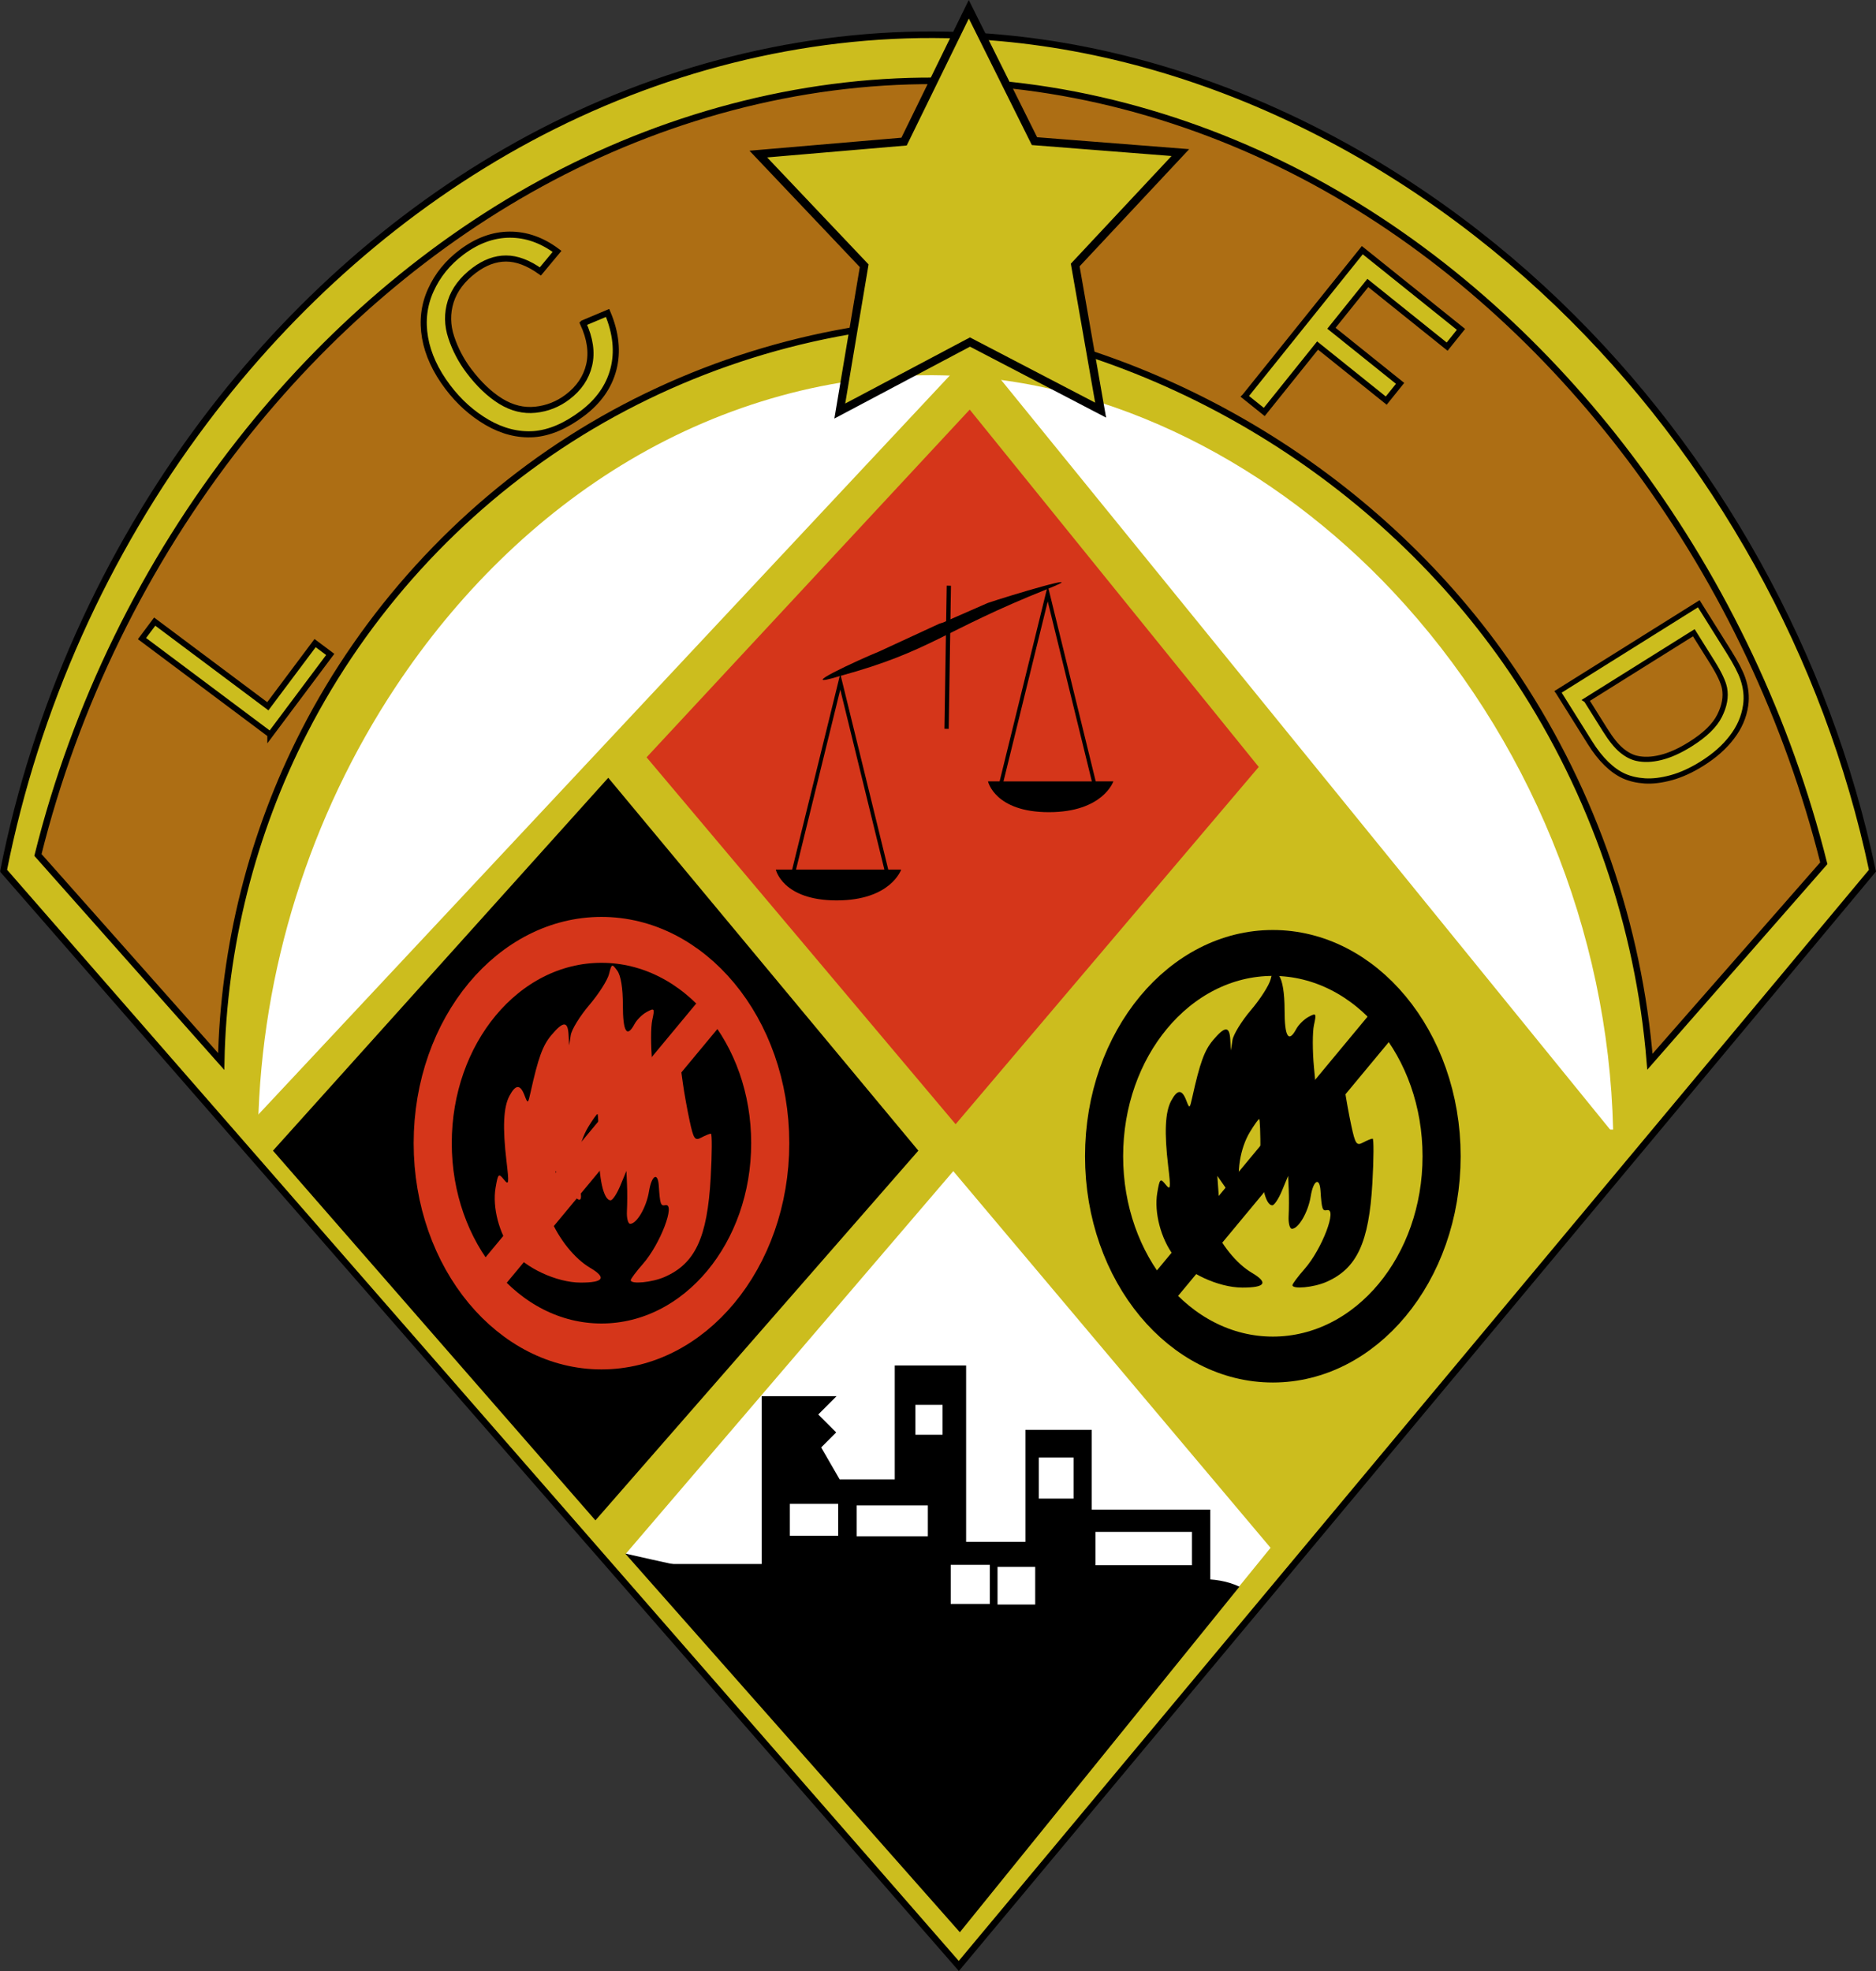
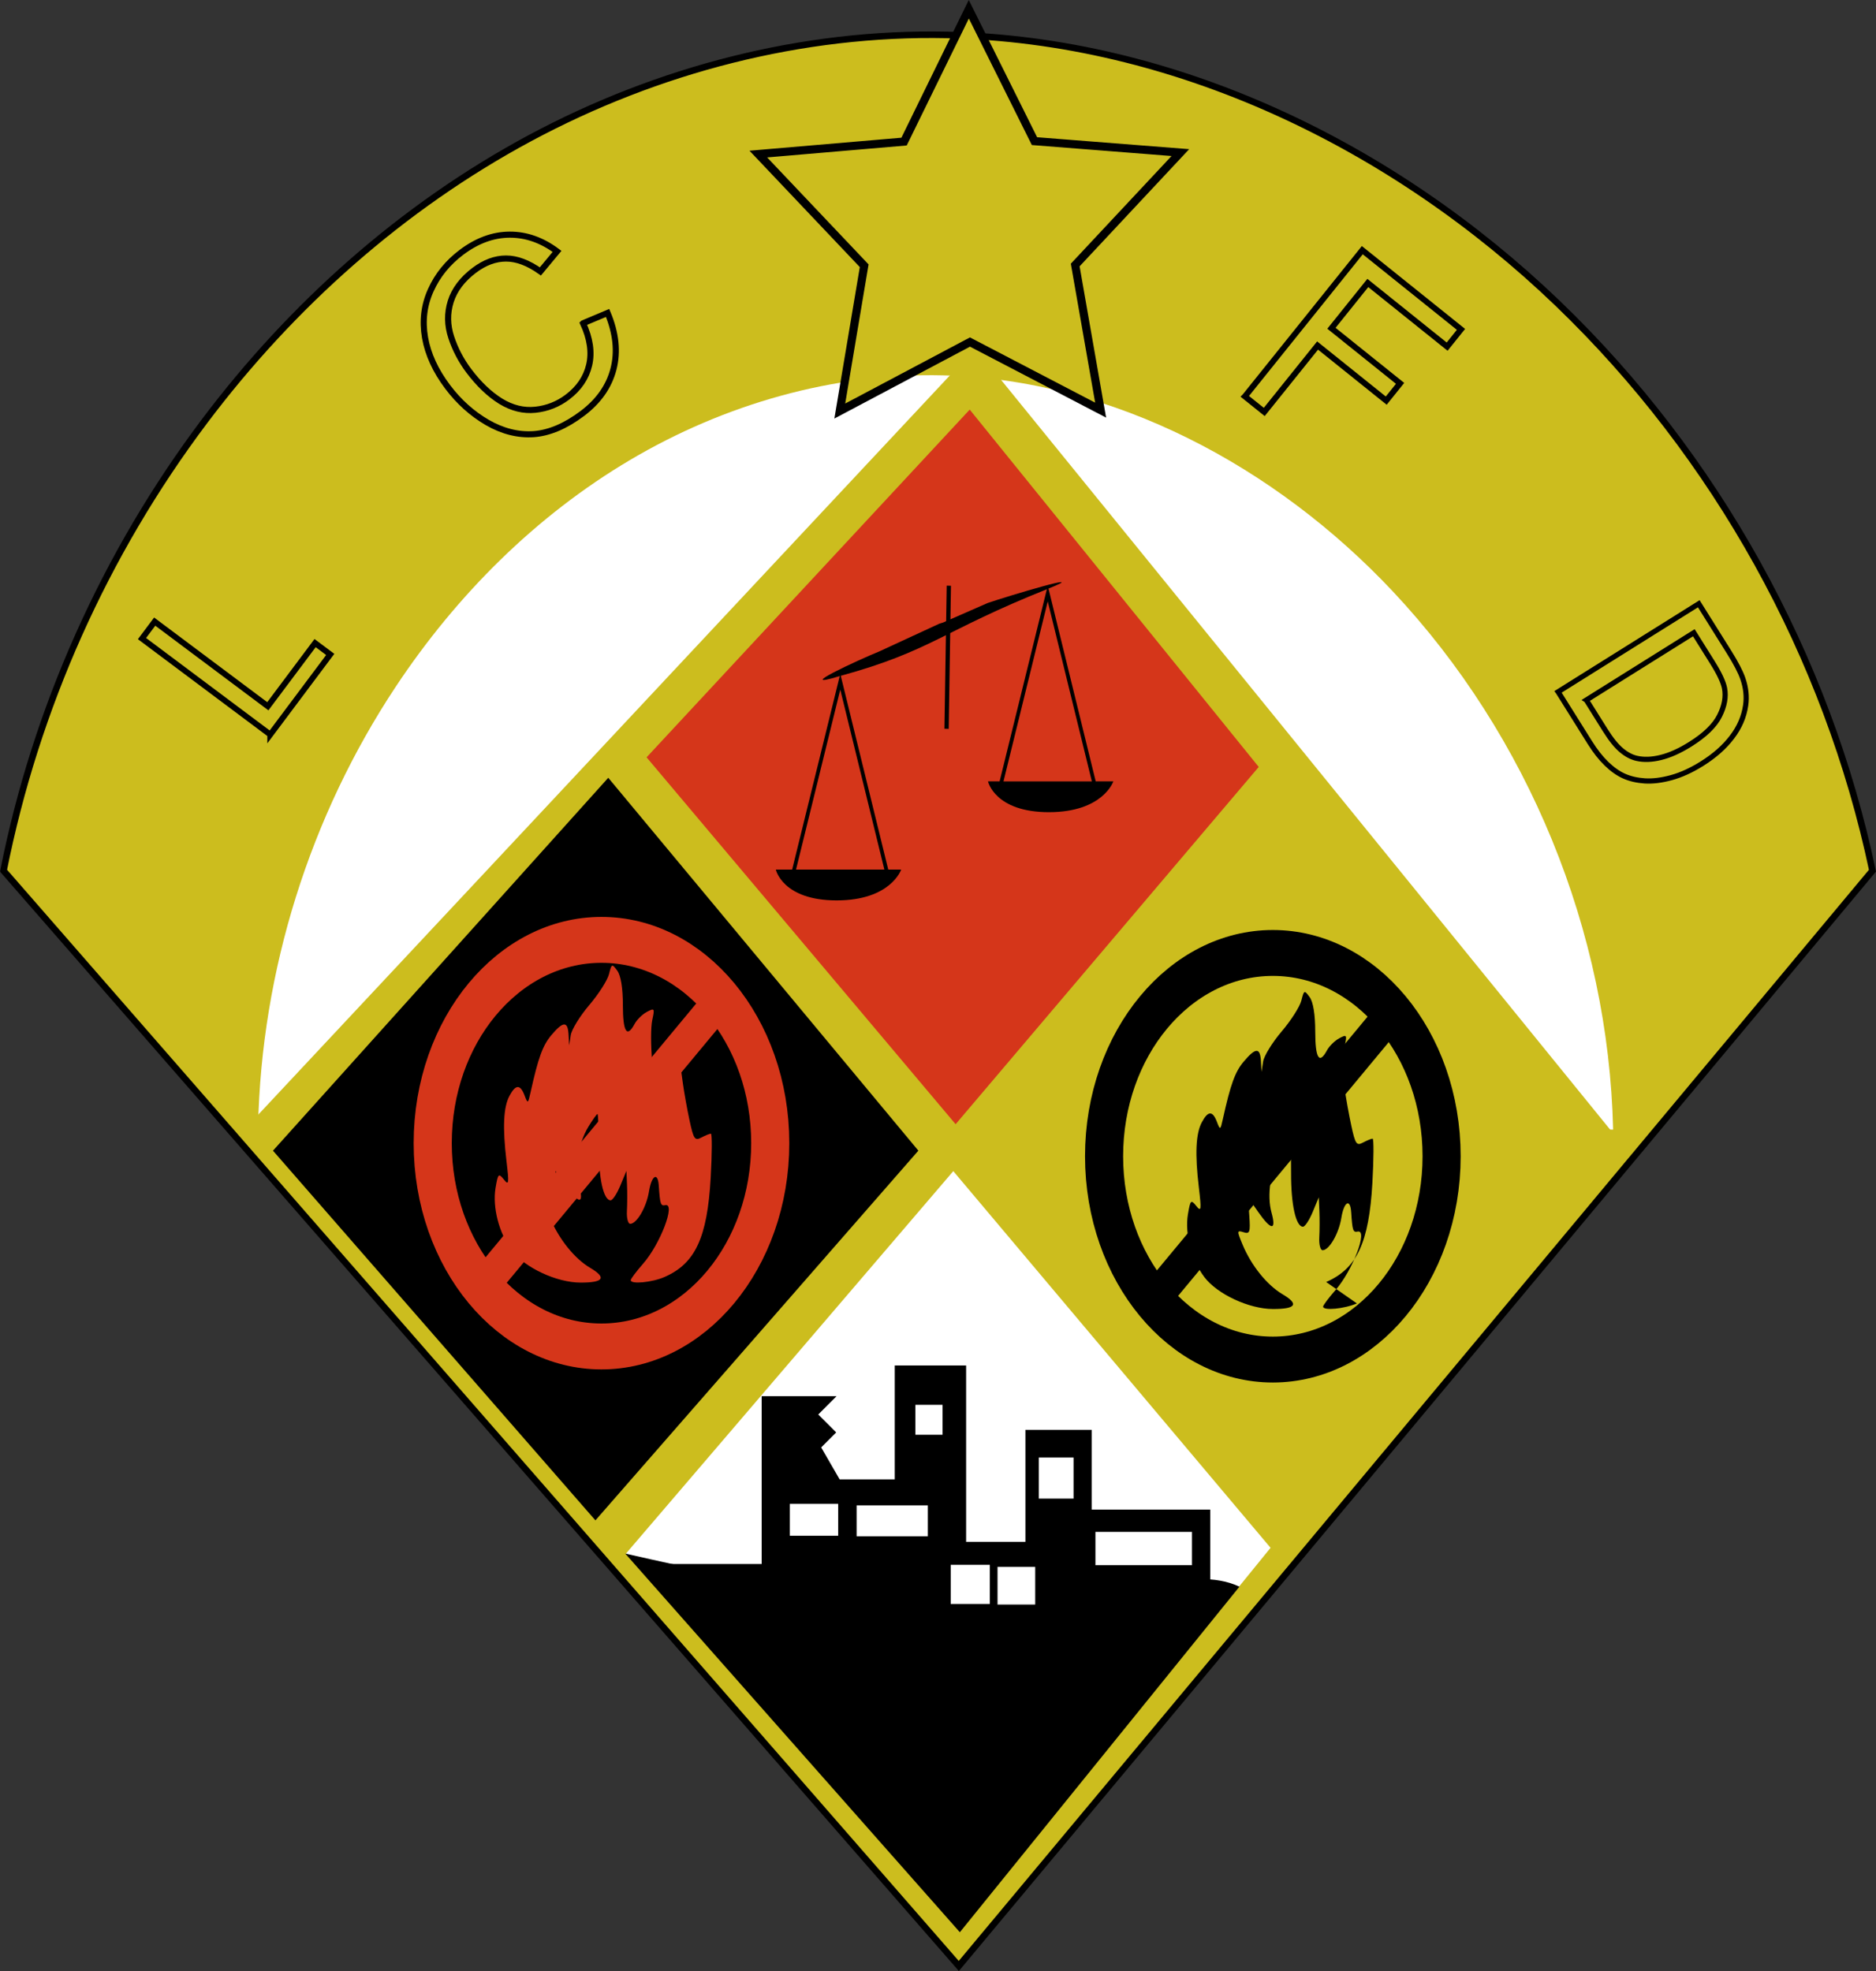
<svg xmlns="http://www.w3.org/2000/svg" xmlns:ns1="http://www.inkscape.org/namespaces/inkscape" xmlns:ns2="http://sodipodi.sourceforge.net/DTD/sodipodi-0.dtd" width="134.287mm" height="141.111mm" viewBox="0 0 475.819 500" id="svg2" version="1.1" ns1:version="0.91 r13725" ns2:docname="FDLC-Logo.svg">
  <rect x="0" y="0" width="475.819" height="500" fill="#333333" stroke="none" />
  <defs id="defs4">
    <ns1:path-effect effect="spiro" id="path-effect5004" is_visible="true" />
    <ns1:path-effect effect="spiro" id="path-effect4949" is_visible="true" />
    <ns1:path-effect effect="spiro" id="path-effect4125" is_visible="true" />
    <ns1:path-effect effect="spiro" id="path-effect3366" is_visible="true" />
    <ns1:path-effect effect="spiro" id="path-effect4125-8" is_visible="true" />
  </defs>
  <ns2:namedview id="base" pagecolor="#ffffff" bordercolor="#666666" borderopacity="1.0" ns1:pageopacity="0.0" ns1:pageshadow="2" ns1:zoom="0.70710678" ns1:cx="6.2368996" ns1:cy="241.60904" ns1:document-units="px" ns1:current-layer="layer1" showgrid="false" fit-margin-top="0" fit-margin-left="0" fit-margin-right="0" fit-margin-bottom="0" ns1:window-width="1600" ns1:window-height="837" ns1:window-x="-8" ns1:window-y="-8" ns1:window-maximized="1" />
  <g ns1:label="Ebene 1" ns1:groupmode="layer" id="layer1" transform="translate(-248.657,-361.65)">
    <rect style="opacity:1;fill:#88aa00;fill-opacity:1;fill-rule:evenodd;stroke:none;stroke-width:0.6;stroke-linecap:round;stroke-linejoin:miter;stroke-miterlimit:4;stroke-dasharray:none;stroke-opacity:1" id="rect5006" width="14.573" height="11.29" x="447.62" y="742.187" ry="5.645" rx="0" />
    <path style="fill:#ccbd1e;fill-opacity:1;fill-rule:evenodd;stroke:#000000;stroke-width:1.664;stroke-linecap:butt;stroke-linejoin:miter;stroke-miterlimit:4;stroke-dasharray:none;stroke-opacity:1" d="m 249.553,582.522 c 8.178,-41.191 25.75,-80.487 50.998,-114.045 22.087,-29.357 50.133,-54.397 82.5,-71.775 32.367,-17.378 69.08,-26.961 105.81,-26.197 57.69,1.2 113.22,28.084 154.834,68.058 40.173,38.59 68.397,89.451 79.886,143.959 L 491.844,860.368 249.553,582.522 Z" id="path4123" ns1:path-effect="#path-effect4125" ns1:original-d="m 249.55253,582.522 c 9.87875,-44.48322 28.73484,-82.03917 50.99752,-114.04506 46.72831,-67.17892 116.69771,-102.19986 188.30983,-97.97128 54.46332,3.21597 110.22051,23.55113 154.83382,68.05769 33.46956,33.38946 64.21182,80.38314 79.88571,143.95865 -56.89107,78.98027 -158.95847,191.17767 -231.73516,277.84641 z" ns1:connector-curvature="0" ns2:nodetypes="csssccc" />
-     <path style="fill:#ad6e14;fill-opacity:1;fill-rule:evenodd;stroke:#000000;stroke-width:1.664;stroke-linecap:butt;stroke-linejoin:miter;stroke-miterlimit:4;stroke-dasharray:none;stroke-opacity:1" d="m 304.759,630.925 -46.48,-52.395 c 9.479,-38.052 27.096,-74.056 51.323,-104.892 21.508,-27.375 48.326,-50.756 79.115,-67.004 30.789,-16.248 65.584,-25.233 100.388,-24.422 34.566,0.805 68.667,11.257 98.566,28.622 29.899,17.365 55.642,41.518 76.173,69.338 22.126,29.981 38.326,64.318 47.395,100.459 l -44.111,50.358 c -2.793,-34.432 -14.396,-68.113 -33.402,-96.959 -32.31,-49.04 -86.431,-83.11 -144.62,-91.041 -33.813,1.324 -67.225,11.793 -95.747,30.001 -28.523,18.208 -52.083,44.109 -67.517,74.223 -13.237,25.829 -20.507,54.693 -21.083,83.711 z" id="path4947" ns1:path-effect="#path-effect4949" ns1:original-d="m 304.7585,630.92488 -46.47973,-52.39465 c 11.25837,-41.18736 29.08053,-76.27214 51.32345,-104.89245 46.8829,-60.32485 113.40588,-91.92998 179.50224,-91.42584 65.02962,0.49603 129.64625,32.0733 174.739,97.95997 18.45514,26.96545 36.79076,61.77837 47.39519,100.45888 l -44.1115,50.35834 c -8.25587,-37.98152 -17.39713,-70.3422 -33.40153,-96.95935 -36.04669,-59.94987 -91.93754,-90.76366 -144.62012,-91.04051 -91.90307,12.72138 -137.51326,45.42204 -163.26357,104.22474 -10.05575,22.96307 -13.9359,54.94184 -21.08343,83.71087 z" ns1:connector-curvature="0" ns2:nodetypes="ccsssccscsc" />
    <path style="fill:#ffffff;fill-opacity:1;fill-rule:evenodd;stroke:#ffffff;stroke-width:0;stroke-linecap:butt;stroke-linejoin:miter;stroke-miterlimit:4;stroke-dasharray:none;stroke-opacity:1" d="m 314.116,647.455 c 0.833,-39.53 13.114,-78.753 34.976,-111.698 15.353,-23.137 35.479,-43.28 59.376,-57.421 23.897,-14.142 51.613,-22.138 79.372,-21.468 43.303,1.045 84.428,23.229 114.083,54.802 34.427,36.653 54.728,86.255 55.877,136.528 l -343.685,-0.743 z" id="path4123-3" ns1:path-effect="#path-effect4125-8" ns1:original-d="m 314.11618,647.45533 c 7.27874,-35.81907 18.57276,-85.92622 34.97607,-111.69824 34.42981,-54.0943 85.98387,-82.29411 138.74829,-78.88915 40.12904,2.58965 81.21135,18.96402 114.08286,54.80193 24.66068,26.8861 44.32876,85.33538 55.87738,136.52811 -150.5177,229.13612 -174.39735,195.43062 -343.6846,-0.74265 z" ns1:connector-curvature="0" ns2:nodetypes="cssscc" />
    <path style="opacity:1;fill:#ccbd1e;fill-opacity:1;fill-rule:evenodd;stroke:none;stroke-width:0.4;stroke-linecap:round;stroke-linejoin:miter;stroke-miterlimit:4;stroke-dasharray:none;stroke-opacity:1" d="M 496.037,449.981 658.567,650.077 492.144,848.281 313.504,645.106 Z" id="rect4951" ns1:connector-curvature="0" ns2:nodetypes="ccccc" />
    <rect style="opacity:1;fill:#88aa00;fill-opacity:1;fill-rule:evenodd;stroke:none;stroke-width:0.6;stroke-linecap:round;stroke-linejoin:miter;stroke-miterlimit:4;stroke-dasharray:none;stroke-opacity:1" id="rect5006-9" width="22.45" height="11.29" x="464.752" y="742.056" ry="0" rx="0" />
    <path style="opacity:1;fill:#d5361a;fill-opacity:1;fill-rule:evenodd;stroke:none;stroke-width:0.6;stroke-linecap:round;stroke-linejoin:miter;stroke-miterlimit:4;stroke-dasharray:none;stroke-opacity:1" d="m 412.653,553.762 81.958,-88.209 73.305,90.651 -76.881,90.63 z" id="rect4954-0-6" ns1:connector-curvature="0" ns2:nodetypes="ccccc" />
    <rect style="opacity:1;fill:#88aa00;fill-opacity:1;fill-rule:evenodd;stroke:none;stroke-width:0.6;stroke-linecap:round;stroke-linejoin:miter;stroke-miterlimit:4;stroke-dasharray:none;stroke-opacity:1" id="rect5006-9-5" width="22.45" height="11.29" x="489.696" y="758.466" ry="0" rx="0" />
    <path style="opacity:1;fill:#ffffff;fill-opacity:1;fill-rule:evenodd;stroke:none;stroke-width:0.6;stroke-linecap:round;stroke-linejoin:miter;stroke-miterlimit:4;stroke-dasharray:none;stroke-opacity:1" d="m 407.424,755.751 83.02,-97.013 80.472,95.552 -78.938,97.131 z" id="rect4954" ns1:connector-curvature="0" ns2:nodetypes="ccccc" />
    <rect style="opacity:1;fill:#88aa00;fill-opacity:1;fill-rule:evenodd;stroke:none;stroke-width:0.6;stroke-linecap:round;stroke-linejoin:miter;stroke-miterlimit:4;stroke-dasharray:none;stroke-opacity:1" id="rect5006-9-2" width="32.033" height="11.29" x="519.367" y="746.913" ry="0" rx="0" />
    <path style="opacity:1;fill:#000000;fill-opacity:1;fill-rule:evenodd;stroke:none;stroke-width:0.6;stroke-linecap:round;stroke-linejoin:miter;stroke-miterlimit:4;stroke-dasharray:none;stroke-opacity:1" d="m 317.893,653.548 85.04,-94.596 78.652,94.587 -81.908,93.789 z" id="rect4954-0" ns1:connector-curvature="0" ns2:nodetypes="ccccc" />
    <rect style="opacity:1;fill:#88aa00;fill-opacity:1;fill-rule:evenodd;stroke:none;stroke-width:0.6;stroke-linecap:round;stroke-linejoin:miter;stroke-miterlimit:4;stroke-dasharray:none;stroke-opacity:1" id="rect5006-9-51" width="11.028" height="6.433" x="476.699" y="717.637" ry="0" rx="0" />
    <path style="fill:#000000;fill-opacity:1;fill-rule:evenodd;stroke:none;stroke-width:1px;stroke-linecap:butt;stroke-linejoin:miter;stroke-opacity:1" d="m 413.348,762.431 3.42,-4.03 25.075,0 0,-42.572 18.995,0 -4.642,4.642 4.549,4.549 -3.806,3.806 c 0.854,1.479 1.708,2.959 2.562,4.438 0.706,1.223 1.412,2.446 2.118,3.669 l 13.978,0 0,-28.902 18.102,0 0,44.745 15.039,0 0,-28.407 16.803,0 0,20.237 30.078,0 0,19.588 -49.665,13.182 -67.396,-8.262 -25.211,-6.683 z" id="path5002" ns1:path-effect="#path-effect5004" ns1:original-d="m 413.3479,762.43106 3.41993,-4.03041 25.07532,0 0,-42.57176 18.99522,0 -4.64164,4.6416 4.54877,4.54877 -3.80608,3.80612 2.56228,4.43802 2.11849,3.66934 13.97845,0 0,-28.90174 18.10226,0 0,44.74502 15.03879,0 0,-28.40658 16.80261,0 0,20.23738 30.07758,0 0,19.58757 -49.66514,13.18214 -67.3961,-8.26203 z" ns1:connector-curvature="0" ns2:nodetypes="ccccccccccccccccccccccc" />
    <rect style="opacity:1;fill:#ffffff;fill-opacity:1;fill-rule:evenodd;stroke:none;stroke-width:0.6;stroke-linecap:round;stroke-linejoin:miter;stroke-miterlimit:4;stroke-dasharray:none;stroke-opacity:1" id="rect5006-9-51-1" width="7.593" height="6.895" x="-725.613" y="-487.725" ry="0" rx="0" transform="matrix(0,-1,-1,0,0,0)" />
    <path style="opacity:1;fill:#000000;fill-opacity:1;fill-rule:evenodd;stroke:none;stroke-width:0.6;stroke-linecap:round;stroke-linejoin:miter;stroke-miterlimit:4;stroke-dasharray:none;stroke-opacity:1" d="m 407.24,755.75 c 74.304,16.909 62.852,9.378 77.942,3.707 1.483,39.06 53.472,-6.847 77.841,4.693 l -70.915,87.66 z" id="rect4954-5" ns1:connector-curvature="0" ns2:nodetypes="ccccc" />
    <rect style="opacity:1;fill:#ffffff;fill-opacity:1;fill-rule:evenodd;stroke:none;stroke-width:0.6;stroke-linecap:round;stroke-linejoin:miter;stroke-miterlimit:4;stroke-dasharray:none;stroke-opacity:1" id="rect5006-9-26" width="8.816" height="10.42" x="512.132" y="731.386" ry="0" rx="0" />
    <g id="g5118" transform="matrix(4.159,0,0,4.159,1017.393,-74.027)">
      <path style="fill:#d5361a;fill-opacity:1" id="path3526" d="m -144.315,182.646 c 1.875,-0.816 2.612,-2.398 2.819,-6.054 0.084,-1.48 0.089,-2.69 0.013,-2.69 -0.077,0 -0.339,0.107 -0.583,0.237 -0.394,0.211 -0.473,0.097 -0.713,-1.016 -0.149,-0.689 -0.334,-1.717 -0.412,-2.283 l -0.142,-1.03 -0.78,0.756 -0.78,0.756 -0.168,-1.789 c -0.092,-0.984 -0.092,-2.135 6e-4,-2.557 0.158,-0.721 0.139,-0.752 -0.328,-0.502 -0.273,0.146 -0.61,0.478 -0.749,0.738 -0.47,0.877 -0.714,0.481 -0.714,-1.155 0,-1.028 -0.125,-1.799 -0.339,-2.092 -0.326,-0.446 -0.346,-0.437 -0.508,0.209 -0.093,0.37 -0.634,1.217 -1.202,1.883 -0.568,0.666 -1.077,1.493 -1.13,1.838 l -0.097,0.627 -0.036,-0.658 c -0.046,-0.84 -0.325,-0.831 -1.052,0.032 -0.526,0.625 -0.8,1.38 -1.268,3.495 -0.153,0.69 -0.167,0.697 -0.364,0.179 -0.263,-0.689 -0.542,-0.682 -0.92,0.025 -0.369,0.689 -0.426,1.932 -0.182,3.98 0.164,1.378 0.146,1.505 -0.161,1.122 -0.32,-0.399 -0.358,-0.36 -0.505,0.511 -0.201,1.192 0.218,2.795 1.003,3.833 0.787,1.041 2.723,1.942 4.177,1.945 1.417,0.003 1.612,-0.297 0.585,-0.903 -0.941,-0.555 -1.897,-1.742 -2.428,-3.013 -0.357,-0.855 -0.354,-0.896 0.054,-0.767 0.381,0.121 0.422,0.005 0.352,-0.997 l -0.08,-1.133 0.625,0.897 c 0.789,1.133 1.117,1.148 0.81,0.038 -0.296,-1.072 -0.059,-2.607 0.56,-3.625 0.26,-0.427 0.51,-0.777 0.556,-0.777 0.046,0 0.08,0.888 0.076,1.973 -0.008,1.935 0.291,3.288 0.727,3.288 0.121,0 0.387,-0.404 0.591,-0.897 l 0.372,-0.897 0.037,0.837 c 0.02,0.46 0.017,1.187 -0.006,1.614 -0.023,0.427 0.067,0.777 0.201,0.777 0.401,0 0.99,-1.015 1.144,-1.973 0.158,-0.984 0.54,-1.213 0.598,-0.359 0.077,1.143 0.114,1.254 0.398,1.194 0.651,-0.137 -0.304,2.374 -1.361,3.578 -0.411,0.468 -0.747,0.918 -0.747,0.999 0,0.261 1.292,0.139 2.059,-0.195 z" ns1:connector-curvature="0" ns2:nodetypes="cssssscccscssssssscsssssssssssssscssssssscsssssssscc" />
-       <path style="fill:#000000;fill-opacity:1" id="path3526-6" d="m -103.961,182.95 c 1.875,-0.816 2.612,-2.398 2.819,-6.054 0.084,-1.48 0.089,-2.69 0.013,-2.69 -0.077,0 -0.339,0.107 -0.583,0.237 -0.394,0.211 -0.473,0.097 -0.713,-1.016 -0.149,-0.689 -0.334,-1.717 -0.412,-2.283 l -0.142,-1.03 -0.78,0.756 -0.78,0.756 -0.168,-1.789 c -0.092,-0.984 -0.092,-2.135 6e-4,-2.557 0.158,-0.721 0.139,-0.752 -0.328,-0.502 -0.273,0.146 -0.61,0.478 -0.749,0.738 -0.47,0.877 -0.714,0.481 -0.714,-1.155 0,-1.028 -0.125,-1.799 -0.339,-2.092 -0.326,-0.446 -0.346,-0.437 -0.508,0.209 -0.093,0.37 -0.634,1.217 -1.202,1.883 -0.568,0.666 -1.077,1.493 -1.13,1.838 l -0.097,0.627 -0.036,-0.658 c -0.046,-0.84 -0.325,-0.831 -1.052,0.032 -0.526,0.625 -0.8,1.38 -1.268,3.495 -0.153,0.69 -0.167,0.697 -0.364,0.179 -0.263,-0.689 -0.542,-0.682 -0.92,0.025 -0.369,0.689 -0.426,1.932 -0.182,3.98 0.164,1.378 0.146,1.505 -0.161,1.122 -0.32,-0.399 -0.358,-0.36 -0.505,0.511 -0.201,1.192 0.218,2.795 1.003,3.833 0.787,1.041 2.723,1.942 4.177,1.945 1.417,0.003 1.612,-0.297 0.585,-0.903 -0.941,-0.555 -1.897,-1.742 -2.428,-3.013 -0.357,-0.855 -0.354,-0.896 0.054,-0.767 0.381,0.121 0.422,0.005 0.352,-0.997 l -0.08,-1.133 0.625,0.897 c 0.789,1.133 1.117,1.148 0.81,0.038 -0.296,-1.072 -0.059,-2.607 0.56,-3.625 0.26,-0.427 0.51,-0.777 0.556,-0.777 0.046,0 0.08,0.888 0.076,1.973 -0.008,1.935 0.291,3.288 0.727,3.288 0.121,0 0.387,-0.404 0.591,-0.897 l 0.372,-0.897 0.037,0.837 c 0.02,0.46 0.017,1.187 -0.006,1.614 -0.023,0.427 0.067,0.777 0.201,0.777 0.401,0 0.99,-1.015 1.144,-1.973 0.158,-0.984 0.54,-1.213 0.598,-0.359 0.077,1.143 0.114,1.254 0.398,1.194 0.651,-0.137 -0.304,2.374 -1.361,3.578 -0.411,0.468 -0.747,0.918 -0.747,0.999 0,0.261 1.292,0.139 2.059,-0.195 z" ns1:connector-curvature="0" ns2:nodetypes="cssssscccscssssssscsssssssssssssscssssssscsssssssscc" />
+       <path style="fill:#000000;fill-opacity:1" id="path3526-6" d="m -103.961,182.95 c 1.875,-0.816 2.612,-2.398 2.819,-6.054 0.084,-1.48 0.089,-2.69 0.013,-2.69 -0.077,0 -0.339,0.107 -0.583,0.237 -0.394,0.211 -0.473,0.097 -0.713,-1.016 -0.149,-0.689 -0.334,-1.717 -0.412,-2.283 c -0.092,-0.984 -0.092,-2.135 6e-4,-2.557 0.158,-0.721 0.139,-0.752 -0.328,-0.502 -0.273,0.146 -0.61,0.478 -0.749,0.738 -0.47,0.877 -0.714,0.481 -0.714,-1.155 0,-1.028 -0.125,-1.799 -0.339,-2.092 -0.326,-0.446 -0.346,-0.437 -0.508,0.209 -0.093,0.37 -0.634,1.217 -1.202,1.883 -0.568,0.666 -1.077,1.493 -1.13,1.838 l -0.097,0.627 -0.036,-0.658 c -0.046,-0.84 -0.325,-0.831 -1.052,0.032 -0.526,0.625 -0.8,1.38 -1.268,3.495 -0.153,0.69 -0.167,0.697 -0.364,0.179 -0.263,-0.689 -0.542,-0.682 -0.92,0.025 -0.369,0.689 -0.426,1.932 -0.182,3.98 0.164,1.378 0.146,1.505 -0.161,1.122 -0.32,-0.399 -0.358,-0.36 -0.505,0.511 -0.201,1.192 0.218,2.795 1.003,3.833 0.787,1.041 2.723,1.942 4.177,1.945 1.417,0.003 1.612,-0.297 0.585,-0.903 -0.941,-0.555 -1.897,-1.742 -2.428,-3.013 -0.357,-0.855 -0.354,-0.896 0.054,-0.767 0.381,0.121 0.422,0.005 0.352,-0.997 l -0.08,-1.133 0.625,0.897 c 0.789,1.133 1.117,1.148 0.81,0.038 -0.296,-1.072 -0.059,-2.607 0.56,-3.625 0.26,-0.427 0.51,-0.777 0.556,-0.777 0.046,0 0.08,0.888 0.076,1.973 -0.008,1.935 0.291,3.288 0.727,3.288 0.121,0 0.387,-0.404 0.591,-0.897 l 0.372,-0.897 0.037,0.837 c 0.02,0.46 0.017,1.187 -0.006,1.614 -0.023,0.427 0.067,0.777 0.201,0.777 0.401,0 0.99,-1.015 1.144,-1.973 0.158,-0.984 0.54,-1.213 0.598,-0.359 0.077,1.143 0.114,1.254 0.398,1.194 0.651,-0.137 -0.304,2.374 -1.361,3.578 -0.411,0.468 -0.747,0.918 -0.747,0.999 0,0.261 1.292,0.139 2.059,-0.195 z" ns1:connector-curvature="0" ns2:nodetypes="cssssscccscssssssscsssssssssssssscssssssscsssssssscc" />
      <g id="g5150" transform="matrix(-0.083,0,0,0.1,-136.702,160.681)">
        <circle id="circle5140" r="124" cy="138" cx="138" style="fill:none;stroke:#d5361a;stroke-width:28;stroke-opacity:1" />
        <line id="line5142" y2="231" x2="231" y1="45" x1="45" style="stroke:#d5361a;stroke-width:22;stroke-opacity:1" />
      </g>
      <g id="g5150-3" transform="matrix(-0.083,0,0,0.1,-95.759,161.48)">
        <circle id="circle5140-3" r="124" cy="138" cx="138" style="fill:none;stroke:#000000;stroke-width:28;stroke-opacity:1" />
        <line id="line5142-0" y2="231" x2="231" y1="45" x1="45" style="stroke:#000000;stroke-width:22;stroke-opacity:1" />
      </g>
      <g id="g5183" transform="matrix(0.52,0,0,0.71,-98.227,23.545)">
        <path ns2:nodetypes="cccccccccsccccccsccccccccccc" id="path214" d="m -73.657,189.085 5.581,-16.623 c -5.672,1.265 2.276,-1.42 4.601,-2.106 l 7.077,-2.395 0.445,-0.1 5.225,-1.677 c 2.404,-0.602 12.477,-2.815 7.135,-1.24 l 5.54,16.562 2.068,0 c 0,0 -1.205,2.647 -7.563,2.647 -6.358,0 -7.138,-2.647 -7.138,-2.647 l 1.361,0 5.541,-16.505 c -12.283,3.597 -13.543,5.298 -24.169,7.436 l 5.569,16.648 1.514,0 c 0,0 -1.205,2.647 -7.563,2.647 -6.358,0 -7.138,-2.647 -7.138,-2.647 l 1.915,0 z m 24.787,-7.578 10.362,0 -5.172,-15.462 z m -13.97,7.578 -5.172,-15.462 -5.19,15.462 z" ns1:connector-curvature="0" />
        <path ns1:connector-curvature="0" id="path5181" d="m -55.28,164.697 -0.265,12.294" style="fill:none;fill-rule:evenodd;stroke:#000000;stroke-width:0.5;stroke-linecap:butt;stroke-linejoin:miter;stroke-miterlimit:4;stroke-dasharray:none;stroke-opacity:1" ns2:nodetypes="cc" />
      </g>
    </g>
    <path style="opacity:1;fill:#ccbd1e;fill-opacity:1;fill-rule:evenodd;stroke:#000000;stroke-width:2.079;stroke-linecap:round;stroke-linejoin:miter;stroke-miterlimit:4;stroke-dasharray:none;stroke-opacity:1" ns1:transform-center-x="8.4575903" ns1:transform-center-y="-6.4994728" d="m 527.816,465.69 -33.14,-17.275 -33.018,17.507 6.188,-36.856 -26.853,-28.332 36.965,-3.164 16.422,-33.571 16.657,33.455 37.002,2.905 -26.67,28.519 z" id="path5191" ns1:connector-curvature="0" ns2:nodetypes="ccccccccccc" />
    <g transform="matrix(2.492,-3.33,3.33,2.492,-785.477,-2721.847)" style="font-style:normal;font-variant:normal;font-weight:normal;font-stretch:normal;font-size:13.647px;line-height:125%;font-family:Arial;-inkscape-font-specification:Arial;letter-spacing:0px;word-spacing:0px;fill:#ccbd1e;fill-opacity:1;stroke:#000000;stroke-width:0.357;stroke-linecap:butt;stroke-linejoin:miter;stroke-miterlimit:4;stroke-dasharray:none;stroke-opacity:1" id="text5194">
      <path d="m -470.587,683.298 0,-9.769 1.293,0 0,8.616 4.811,0 0,1.153 -6.104,0 z" style="stroke-width:0.357" id="path5497" ns1:connector-curvature="0" />
    </g>
    <g transform="matrix(3.322,-2.502,2.502,3.322,-785.477,-2721.847)" style="font-style:normal;font-variant:normal;font-weight:normal;font-stretch:normal;font-size:16.6px;line-height:125%;font-family:Arial;-inkscape-font-specification:Arial;letter-spacing:0px;word-spacing:0px;fill:#ccbd1e;fill-opacity:1;stroke:#000000;stroke-width:0.372;stroke-linecap:butt;stroke-linejoin:miter;stroke-miterlimit:4;stroke-dasharray:none;stroke-opacity:1" id="text5194-7">
      <path d="m -230.889,778.993 1.572,0.397 q -0.494,1.937 -1.783,2.958 -1.281,1.013 -3.137,1.013 -1.921,0 -3.129,-0.778 -1.2,-0.786 -1.832,-2.27 -0.624,-1.483 -0.624,-3.185 0,-1.856 0.705,-3.234 0.713,-1.386 2.018,-2.099 1.313,-0.721 2.886,-0.721 1.783,0 2.999,0.908 1.216,0.908 1.694,2.553 l -1.548,0.365 q -0.413,-1.297 -1.2,-1.889 -0.786,-0.592 -1.978,-0.592 -1.37,0 -2.294,0.657 -0.916,0.657 -1.289,1.767 -0.373,1.102 -0.373,2.278 0,1.516 0.438,2.65 0.446,1.127 1.378,1.686 0.932,0.559 2.018,0.559 1.321,0 2.237,-0.762 0.916,-0.762 1.24,-2.261 z" style="stroke-width:0.372" id="path5500" ns1:connector-curvature="0" />
    </g>
    <g transform="matrix(3.243,2.603,-2.603,3.243,-785.477,-2721.847)" style="font-style:normal;font-variant:normal;font-weight:normal;font-stretch:normal;font-size:15.982px;line-height:125%;font-family:Arial;-inkscape-font-specification:Arial;letter-spacing:0px;word-spacing:0px;fill:#ccbd1e;fill-opacity:1;stroke:#000000;stroke-width:0.358;stroke-linecap:butt;stroke-linejoin:miter;stroke-miterlimit:4;stroke-dasharray:none;stroke-opacity:1" id="text5194-7-1">
      <path d="m 732.437,393.934 0,-11.44 7.718,0 0,1.35 -6.204,0 0,3.543 5.369,0 0,1.35 -5.369,0 0,5.197 -1.514,0 z" style="stroke-width:0.358" id="path5494" ns1:connector-curvature="0" />
    </g>
    <g transform="matrix(2.207,3.525,-3.525,2.207,-785.477,-2721.847)" style="font-style:normal;font-variant:normal;font-weight:normal;font-stretch:normal;font-size:14.142px;line-height:125%;font-family:Arial;-inkscape-font-specification:Arial;letter-spacing:0px;word-spacing:0px;fill:#ccbd1e;fill-opacity:1;stroke:#000000;stroke-width:0.317;stroke-linecap:butt;stroke-linejoin:miter;stroke-miterlimit:4;stroke-dasharray:none;stroke-opacity:1" id="text5194-7-1-4">
      <path d="m 846.558,124.548 0,-10.123 3.487,0 q 1.181,0 1.802,0.145 0.87,0.2 1.485,0.725 0.801,0.677 1.195,1.733 0.401,1.05 0.401,2.403 0,1.153 -0.269,2.044 -0.269,0.891 -0.691,1.478 -0.421,0.58 -0.925,0.918 -0.497,0.331 -1.208,0.504 -0.704,0.173 -1.623,0.173 l -3.653,0 z m 1.34,-1.195 2.161,0 q 1.001,0 1.567,-0.186 0.573,-0.186 0.911,-0.525 0.476,-0.476 0.739,-1.277 0.269,-0.808 0.269,-1.954 0,-1.588 -0.525,-2.438 -0.518,-0.856 -1.264,-1.146 -0.539,-0.207 -1.733,-0.207 l -2.127,0 0,7.734 z" style="stroke-width:0.317" id="path5491" ns1:connector-curvature="0" />
    </g>
    <path style="opacity:1;fill:#ffffff;fill-opacity:1;fill-rule:evenodd;stroke:none;stroke-width:0.5;stroke-linecap:round;stroke-linejoin:miter;stroke-miterlimit:4;stroke-dasharray:none;stroke-opacity:1" d="m 448.985,743.14 12.261,0 0,8.092 -12.261,0 z" id="rect5273" ns1:connector-curvature="0" />
    <path style="opacity:1;fill:#ffffff;fill-opacity:1;fill-rule:evenodd;stroke:none;stroke-width:0.5;stroke-linecap:round;stroke-linejoin:miter;stroke-miterlimit:4;stroke-dasharray:none;stroke-opacity:1" d="m 465.926,743.53 18.061,0 0,7.842 -18.061,0 z" id="rect5273-2" ns1:connector-curvature="0" />
    <path style="opacity:1;fill:#ffffff;fill-opacity:1;fill-rule:evenodd;stroke:none;stroke-width:0.5;stroke-linecap:round;stroke-linejoin:miter;stroke-miterlimit:4;stroke-dasharray:none;stroke-opacity:1" d="m 489.795,758.606 9.922,0 0,9.922 -9.922,0 z" id="rect5273-6" ns1:connector-curvature="0" />
    <path style="opacity:1;fill:#ffffff;fill-opacity:1;fill-rule:evenodd;stroke:none;stroke-width:0.5;stroke-linecap:round;stroke-linejoin:miter;stroke-miterlimit:4;stroke-dasharray:none;stroke-opacity:1" d="m 501.666,759.126 9.554,0 0,9.554 -9.554,0 z" id="rect5273-6-5" ns1:connector-curvature="0" />
    <path style="opacity:1;fill:#ffffff;fill-opacity:1;fill-rule:evenodd;stroke:none;stroke-width:0.5;stroke-linecap:round;stroke-linejoin:miter;stroke-miterlimit:4;stroke-dasharray:none;stroke-opacity:1" d="m 526.497,750.249 24.485,0 0,8.452 -24.485,0 z" id="rect5273-6-6" ns1:connector-curvature="0" ns1:transform-center-x="-0.87455363" ns1:transform-center-y="0.29143662" ns2:nodetypes="ccccc" />
    <rect style="opacity:1;fill:#ccbd1e;fill-opacity:1;fill-rule:evenodd;stroke:none;stroke-width:0;stroke-linecap:round;stroke-linejoin:miter;stroke-miterlimit:4;stroke-dasharray:none;stroke-opacity:1" id="rect5327" width="3.584" height="2.711" x="313.198" y="645.667" />
  </g>
</svg>